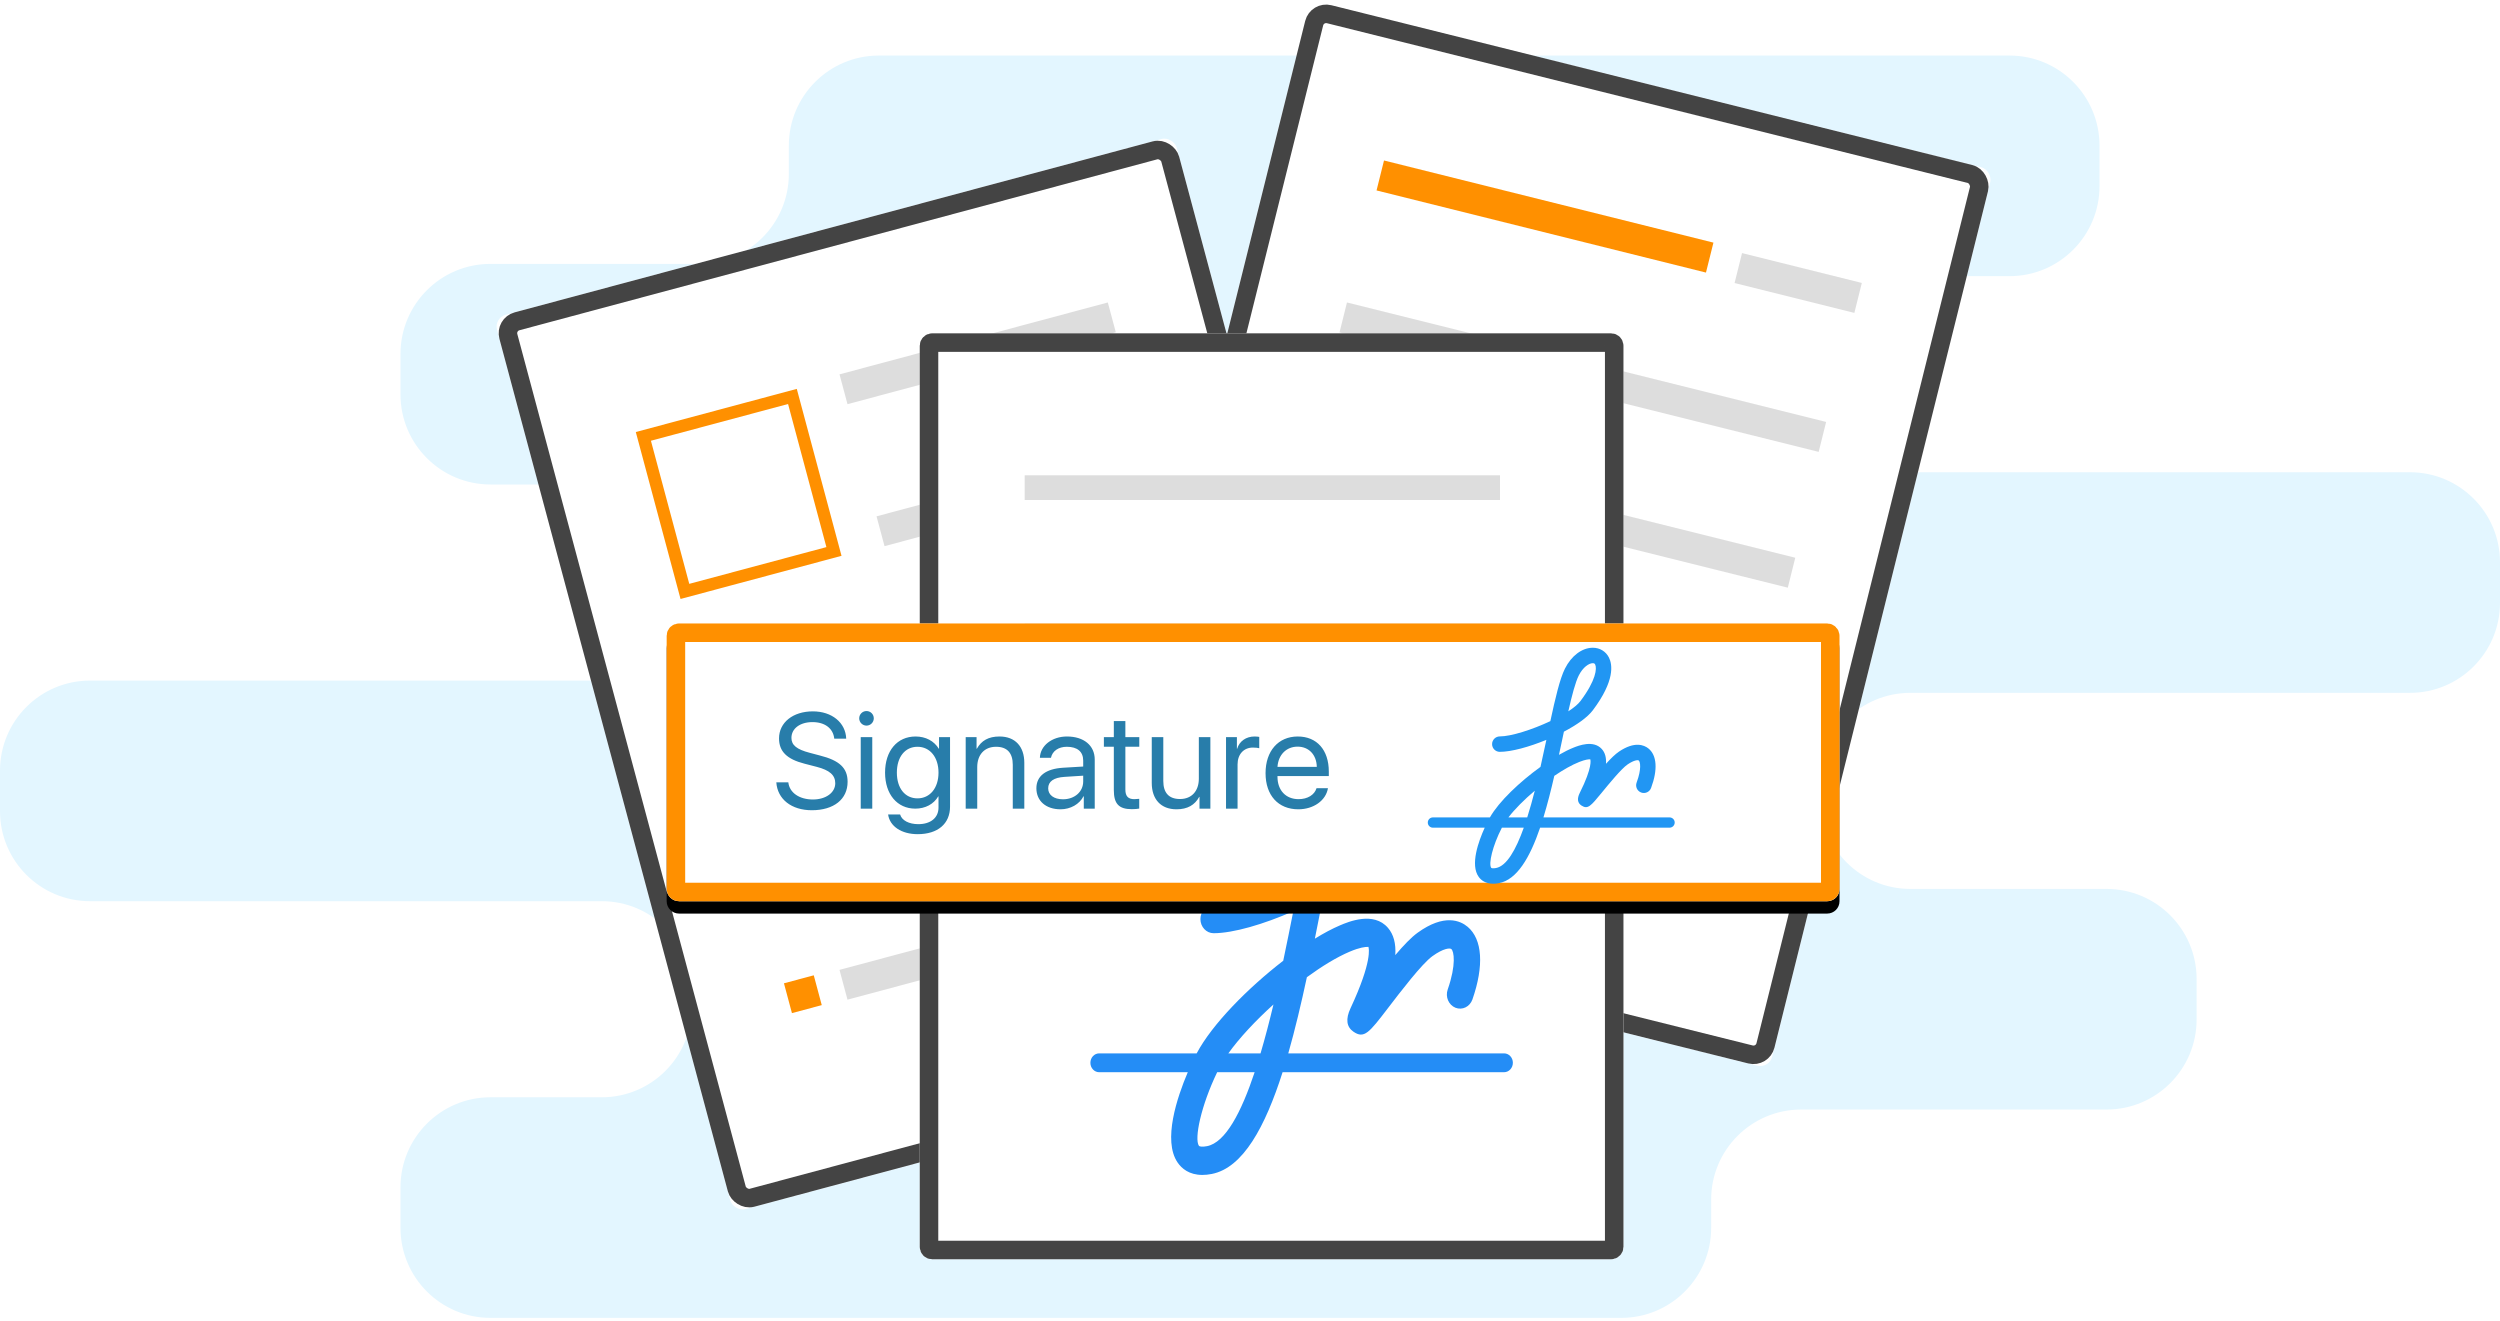
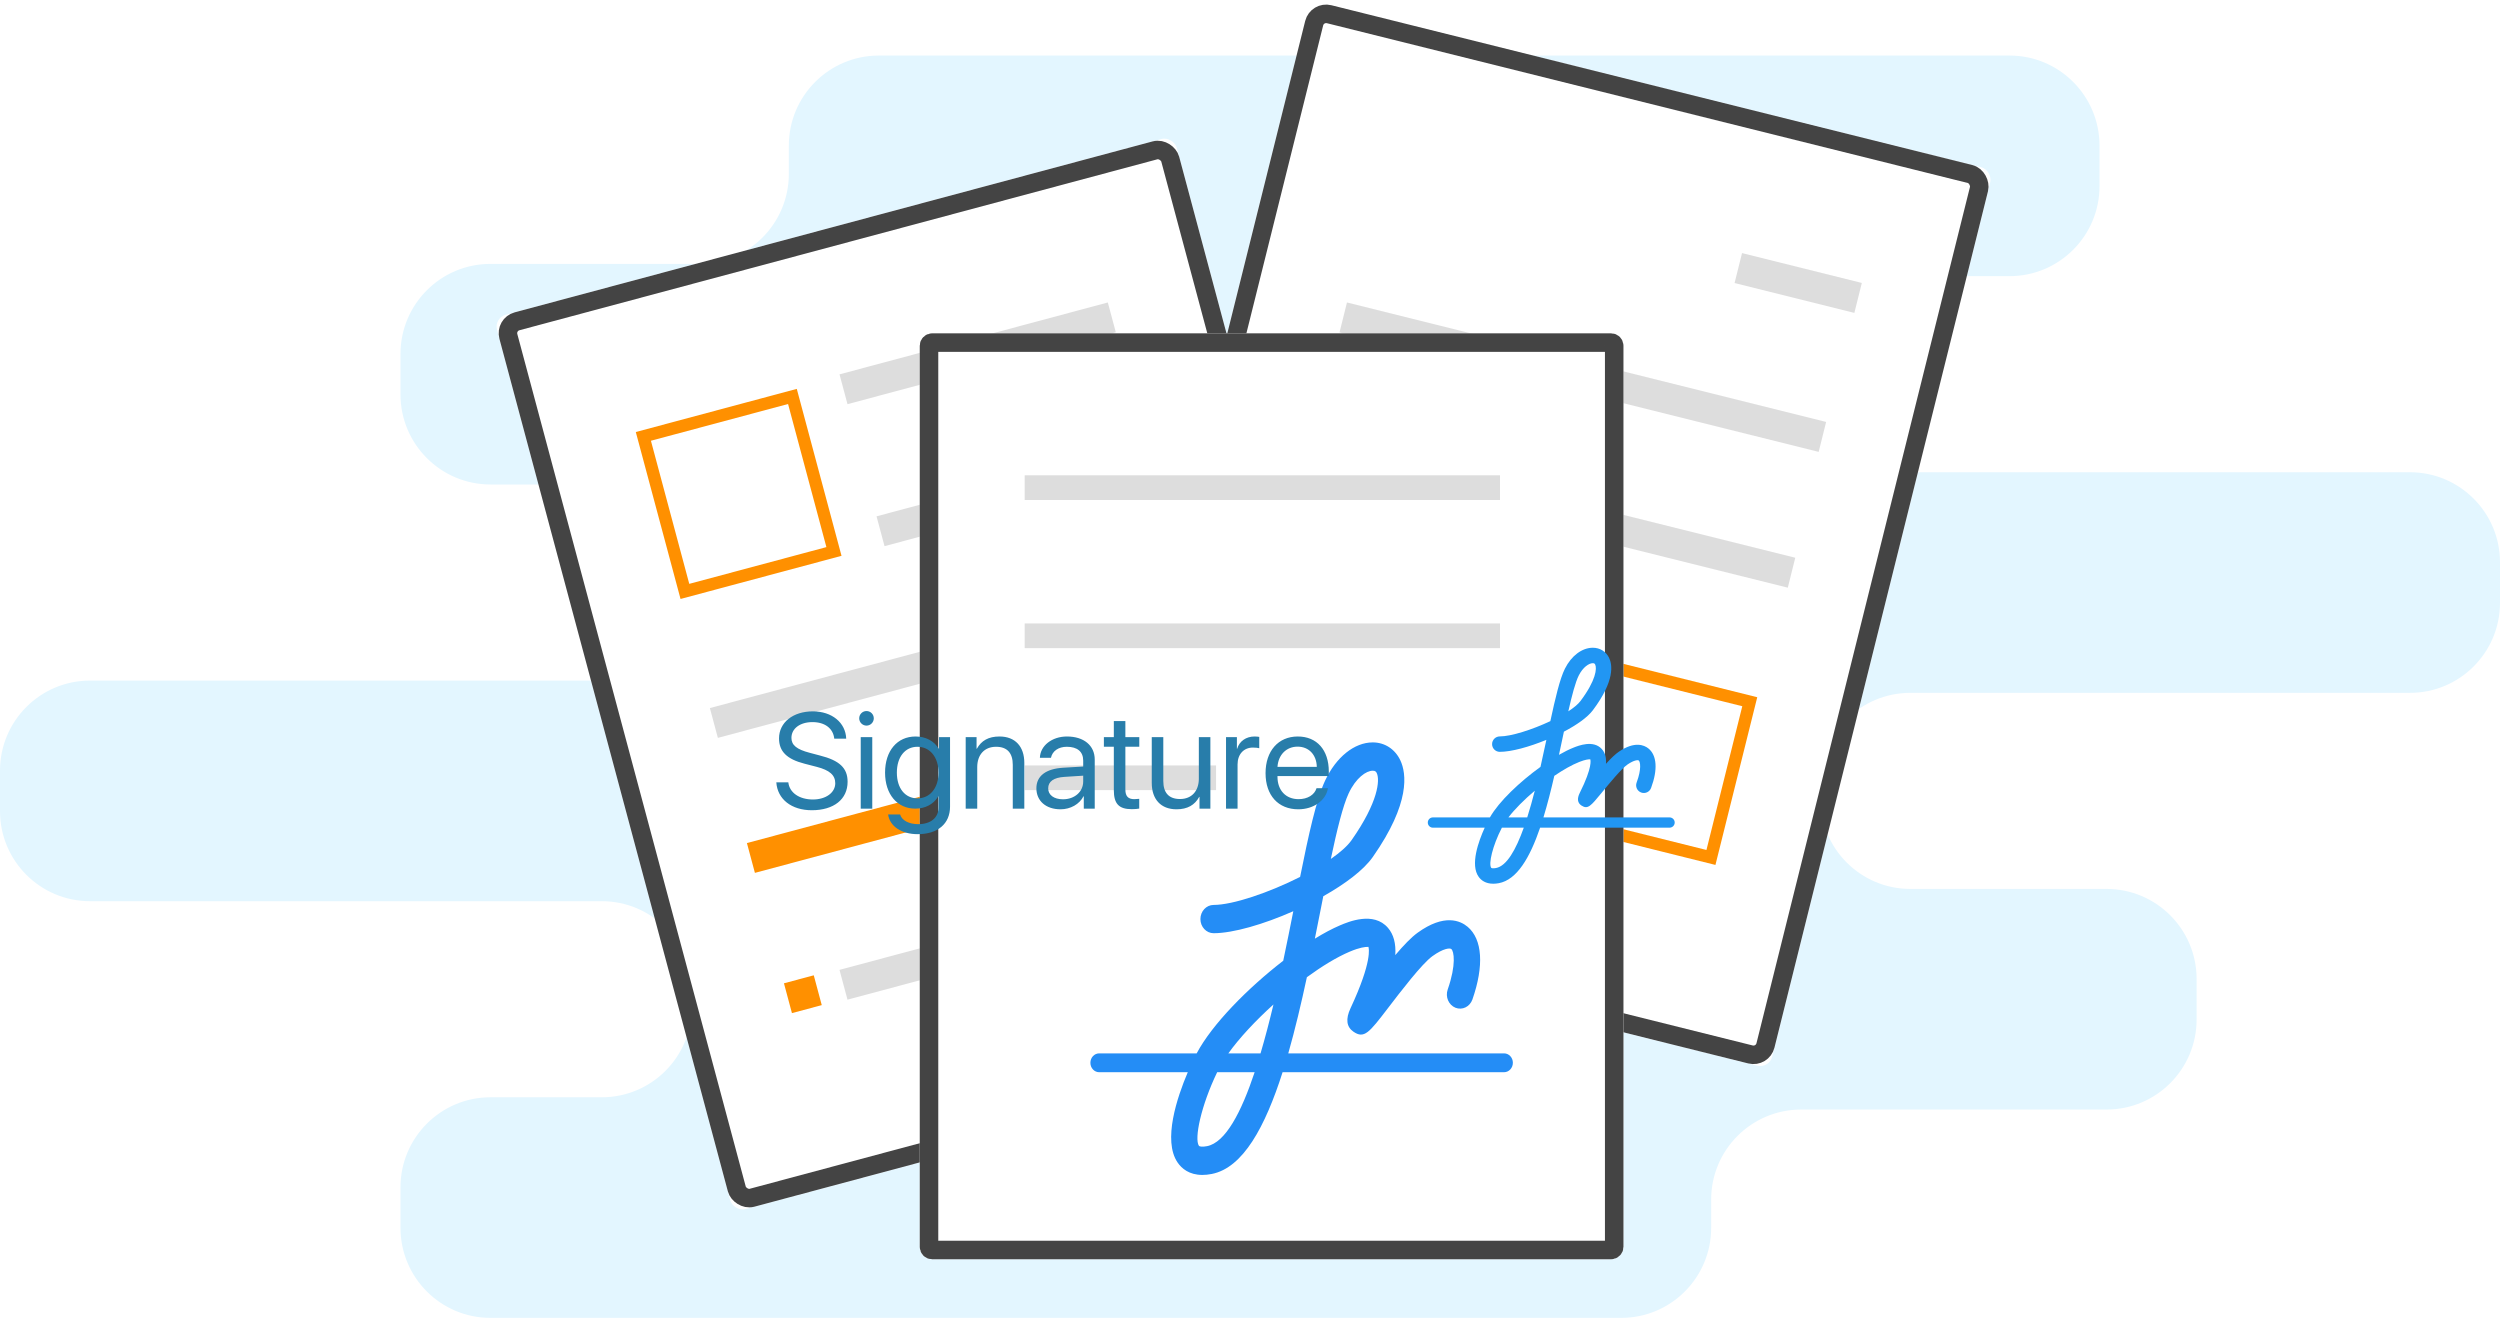
<svg xmlns="http://www.w3.org/2000/svg" xmlns:xlink="http://www.w3.org/1999/xlink" width="405px" height="214px" viewBox="0 0 405 214" version="1.1">
  <title>Group</title>
  <desc>Created with Sketch.</desc>
  <defs>
    <rect id="path-1" x="0.307" y="0.575" width="114" height="150" rx="2" />
    <rect id="path-2" x="0.637" y="0.573" width="114" height="150" rx="2" />
    <path d="M0.733,2.215 C0.733,1.107 1.634,0.208 2.736,0.208 L112.73,0.208 C113.836,0.208 114.733,1.108 114.733,2.215 L114.733,148.201 C114.733,149.31 113.832,150.208 112.73,150.208 L2.736,150.208 C1.63,150.208 0.733,149.308 0.733,148.201 L0.733,2.215 Z" id="path-3" />
-     <path d="M0,1.992 C0,0.892 0.889,0 2.005,0 L187.995,0 C189.102,0 190,0.899 190,1.992 L190,43.008 C190,44.108 189.111,45 187.995,45 L2.005,45 C0.898,45 0,44.101 0,43.008 L0,1.992 Z" id="path-4" />
    <filter x="-3.7%" y="-11.1%" width="107.4%" height="131.1%" filterUnits="objectBoundingBox" id="filter-5">
      <feOffset dx="0" dy="2" in="SourceAlpha" result="shadowOffsetOuter1" />
      <feGaussianBlur stdDeviation="2" in="shadowOffsetOuter1" result="shadowBlurOuter1" />
      <feComposite in="shadowBlurOuter1" in2="SourceAlpha" operator="out" result="shadowBlurOuter1" />
      <feColorMatrix values="0 0 0 0 0.713   0 0 0 0 0.403   0 0 0 0 0  0 0 0 0.296 0" type="matrix" in="shadowBlurOuter1" />
    </filter>
  </defs>
  <g id="Page-1" stroke="none" stroke-width="1" fill="none" fill-rule="evenodd">
    <g id="Group" transform="translate(0, -2)">
      <path d="M292.937,162.574 C292.937,154.521 299.467,147.993 307.515,147.993 L390.422,147.993 C398.473,147.993 405,141.459 405,133.405 L405,126.843 C405,118.786 398.463,112.255 390.423,112.255 L309.48,112.255 C301.429,112.255 294.903,105.731 294.903,97.674 L294.903,95.071 C294.903,87.017 301.43,80.489 309.49,80.489 L325.534,80.489 C333.59,80.489 340.121,73.955 340.121,65.902 L340.121,59.339 C340.121,51.283 333.596,44.752 325.55,44.752 L291.78,44.752 C283.733,44.752 277.209,38.224 277.209,30.169 L277.209,25.583 C277.209,17.529 270.68,11 262.635,11 L79.452,11 C71.403,11 64.879,17.534 64.879,25.587 L64.879,32.15 C64.879,40.206 71.405,46.737 79.459,46.737 L99.449,46.737 C107.501,46.737 114.029,53.268 114.029,57.937 L114.029,57.937 L114.029,63.927 C114.029,71.978 107.51,78.504 99.442,78.504 L14.587,78.504 C6.531,78.504 0,85.038 0,93.091 L0,99.654 C0,107.71 6.537,114.241 14.577,114.241 L95.52,114.241 C103.571,114.241 110.097,120.765 110.097,128.822 L110.097,131.426 C110.097,139.479 103.575,146.007 95.518,146.007 L63.729,146.007 C55.678,146.007 49.15,152.541 49.15,160.595 L49.15,167.157 C49.15,175.214 55.686,181.745 63.735,181.745 L113.207,181.745 C121.262,181.745 127.791,188.272 127.791,196.328 L127.791,200.913 C127.791,208.967 134.32,215.496 142.365,215.496 L325.548,215.496 C333.597,215.496 340.121,208.962 340.121,200.909 L340.121,194.346 C340.121,186.29 333.585,179.759 325.547,179.759 L307.511,179.759 C299.462,179.759 292.937,173.235 292.937,165.178 L292.937,162.574 Z" id="Combined-Shape-Copy-2" fill="#E3F6FF" transform="translate(202.5, 113.248) scale(-1, 1) translate(-202.5, -113.248) " />
      <g id="Group-Copy-4" transform="translate(79.5, 0.5)">
        <g id="2" transform="translate(75.136, 110.574) rotate(-15) translate(-75.136, -110.574) translate(17.636, 35.074)">
          <g id="Rectangle-888">
            <use fill="#FFFFFF" fill-rule="evenodd" xlink:href="#path-1" />
            <rect stroke="#444444" stroke-width="3" x="1.807" y="2.075" width="111" height="147" rx="2" />
          </g>
          <rect id="Rectangle-109" stroke="#FF9000" stroke-width="2" x="18.739" y="25.381" width="25" height="26" />
          <rect id="Rectangle-109" fill="#DDDDDD" x="51.875" y="47.668" width="45" height="5" />
          <rect id="Rectangle-109" fill="#DDDDDD" x="52.033" y="23.899" width="45" height="5" />
          <polygon id="Rectangle-109" fill="#DDDDDD" points="17.757 70.681 97.757 70.681 97.757 75.681 17.757 75.681" />
          <polygon id="Rectangle-109" fill="#DDDDDD" points="59.812 93.56 97.194 93.56 97.194 98.702 59.812 98.702" />
          <polygon id="Rectangle-109" fill="#FF9000" points="17.808 116.856 22.808 116.856 22.808 121.856 17.808 121.856" />
          <polygon id="Rectangle-109" fill="#DDDDDD" points="27.064 117.082 97.064 117.082 97.064 122.082 27.064 122.082" />
          <polygon id="Rectangle-109" fill="#FF9000" points="17.892 93.359 54.892 93.359 54.892 98.359 17.892 98.359" />
        </g>
        <g id="3" transform="translate(169.835, 87.958) rotate(14) translate(-169.835, -87.958) translate(112.335, 12.458)">
          <g id="Rectangle-888">
            <use fill="#FFFFFF" fill-rule="evenodd" xlink:href="#path-2" />
            <rect stroke="#444444" stroke-width="3" x="2.137" y="2.073" width="111" height="147" rx="2" />
          </g>
          <rect id="Rectangle-109" fill="#DDDDDD" x="18.237" y="46.685" width="80" height="5" />
-           <rect id="Rectangle-109" fill="#FF9000" x="18.495" y="22.916" width="55" height="5" />
          <rect id="Rectangle-109" fill="#DDDDDD" x="78.401" y="23.439" width="20" height="5" />
          <polygon id="Rectangle-109" fill="#DDDDDD" points="18.708 69.241 98.708 69.241 98.708 74.241 18.708 74.241" />
          <polygon id="Rectangle-109" fill="#DDDDDD" points="18.445 115.7 55.827 115.7 55.827 120.843 18.445 120.843" />
-           <polygon id="Rectangle-109" fill="#DDDDDD" points="18.445 92.56 55.827 92.56 55.827 97.702 18.445 97.702" />
          <path d="M62.199,93.657 L62.199,119.657 L97.199,119.657 L97.199,93.657 L62.199,93.657 Z" id="Rectangle-109" stroke="#FF9000" stroke-width="2" />
        </g>
        <g id="1" transform="translate(68.767, 55.292)">
          <g id="Rectangle-888">
            <use fill="#FFFFFF" fill-rule="evenodd" xlink:href="#path-3" />
            <path stroke="#444444" stroke-width="3" d="M2.233,2.215 L2.233,148.201 C2.233,148.481 2.46,148.708 2.736,148.708 L112.73,148.708 C113.005,148.708 113.233,148.48 113.233,148.201 L113.233,2.215 C113.233,1.935 113.007,1.708 112.73,1.708 L2.736,1.708 C2.461,1.708 2.233,1.937 2.233,2.215 Z" />
          </g>
          <polygon id="Rectangle-109" fill="#DDDDDD" points="17.733 23.208 94.733 23.208 94.733 27.208 17.733 27.208" />
          <polygon id="Rectangle-109" fill="#DDDDDD" points="17.733 47.208 94.733 47.208 94.733 51.208 17.733 51.208" />
          <polygon id="Rectangle-109" fill="#DDDDDD" points="17.733 70.208 48.733 70.208 48.733 74.208 17.733 74.208" />
          <path d="M95.392,116.854 L60.433,116.854 C61.536,112.98 62.529,108.795 63.447,104.516 C65.899,102.725 68.309,101.259 70.374,100.382 C72.076,99.662 72.935,99.607 73.26,99.607 C73.362,99.607 73.411,99.616 73.417,99.603 C73.479,99.775 74.104,101.867 70.508,109.565 C69.704,111.291 69.863,112.559 70.984,113.338 C72.732,114.551 73.548,113.491 76.582,109.525 C78.635,106.843 82.069,102.35 83.771,101.116 C85.582,99.808 86.626,99.759 86.848,99.955 C87.262,100.3 87.684,102.435 86.261,106.51 C85.847,107.699 86.412,109.015 87.515,109.461 C88.63,109.907 89.854,109.296 90.267,108.117 C92.169,102.661 91.887,98.372 89.494,96.353 C88.322,95.366 85.716,94.175 81.376,97.318 C80.352,98.061 79.134,99.329 77.771,100.935 C77.891,99.026 77.492,97.581 76.585,96.524 C74.258,93.802 70.146,95.547 68.8,96.121 C67.576,96.64 66.202,97.373 64.739,98.275 C65.072,96.619 65.397,94.969 65.723,93.335 C65.851,92.684 65.976,92.04 66.105,91.398 C69.641,89.41 72.647,87.158 74.132,85.032 C80.272,76.265 79.565,71.475 78.598,69.404 C77.743,67.571 76.069,66.477 74.121,66.477 C71.141,66.477 68.178,68.857 66.39,72.688 C64.99,75.688 63.726,81.409 62.352,88.267 C57.321,90.812 51.453,92.807 48.339,92.807 C47.158,92.807 46.2,93.833 46.2,95.098 C46.2,96.362 47.158,97.389 48.339,97.389 C51.498,97.389 56.454,95.944 61.248,93.824 C60.746,96.359 60.205,99.078 59.617,101.849 C53.894,106.269 48.102,112.119 45.595,116.854 L29.802,116.854 C29.015,116.854 28.376,117.538 28.376,118.381 C28.376,119.224 29.015,119.909 29.802,119.909 L44.152,119.909 C42.435,123.947 40.071,130.958 42.498,134.526 C43.163,135.503 44.377,136.548 46.519,136.548 C46.984,136.548 47.492,136.499 48.045,136.389 C53.101,135.393 56.685,128.771 59.512,119.906 L95.392,119.906 C96.179,119.906 96.818,119.221 96.818,118.378 C96.818,117.535 96.179,116.854 95.392,116.854 L95.392,116.854 Z M70.214,74.737 C71.392,72.214 73.066,71.063 74.118,71.063 C74.549,71.063 74.677,71.255 74.771,71.457 C75.296,72.578 75.028,76.118 70.707,82.286 C70.029,83.257 68.837,84.308 67.328,85.356 C68.32,80.652 69.282,76.738 70.214,74.737 L70.214,74.737 Z M58.034,108.93 C57.381,111.664 56.685,114.34 55.941,116.854 L50.725,116.854 C52.505,114.367 55.126,111.557 58.034,108.93 L58.034,108.93 Z M47.272,131.886 C46.442,132.051 46.031,131.938 45.957,131.828 C45.173,130.674 46.311,125.297 48.915,119.909 L54.983,119.909 C52.804,126.443 50.255,131.3 47.272,131.886 L47.272,131.886 Z" id="Shape" fill="#248DF6" />
        </g>
      </g>
      <g id="Group-2" transform="translate(108, 103)">
        <g id="Rectangle-537-Copy-11">
          <use fill="black" fill-opacity="1" filter="url(#filter-5)" xlink:href="#path-4" />
          <use fill="#FFFFFF" fill-rule="evenodd" xlink:href="#path-4" />
-           <path stroke="#FF9000" stroke-width="3" d="M1.5,1.992 L1.5,43.008 C1.5,43.274 1.727,43.5 2.005,43.5 L187.995,43.5 C188.281,43.5 188.5,43.281 188.5,43.008 L188.5,1.992 C188.5,1.726 188.273,1.5 187.995,1.5 L2.005,1.5 C1.719,1.5 1.5,1.719 1.5,1.992 Z" />
        </g>
        <path d="M162.468,31.419 L142.037,31.419 C142.682,29.306 143.262,27.023 143.798,24.688 C145.232,23.711 146.64,22.911 147.847,22.433 C148.842,22.039 149.343,22.009 149.533,22.009 C149.593,22.009 149.622,22.014 149.625,22.008 C149.662,22.101 150.027,23.243 147.925,27.443 C147.455,28.384 147.548,29.076 148.203,29.501 C149.225,30.163 149.702,29.584 151.475,27.421 C152.675,25.958 154.682,23.506 155.677,22.833 C156.735,22.119 157.345,22.093 157.475,22.199 C157.717,22.388 157.963,23.553 157.132,25.776 C156.89,26.424 157.22,27.143 157.865,27.386 C158.517,27.629 159.232,27.296 159.473,26.653 C160.585,23.676 160.42,21.336 159.022,20.234 C158.337,19.696 156.813,19.046 154.277,20.761 C153.678,21.166 152.967,21.858 152.17,22.734 C152.24,21.693 152.007,20.904 151.477,20.328 C150.117,18.843 147.713,19.794 146.927,20.108 C146.212,20.391 145.408,20.791 144.553,21.283 C144.748,20.379 144.938,19.479 145.128,18.588 C145.203,18.233 145.277,17.881 145.352,17.531 C147.418,16.446 149.175,15.218 150.043,14.058 C153.632,9.274 153.218,6.661 152.653,5.531 C152.153,4.531 151.175,3.934 150.037,3.934 C148.295,3.934 146.563,5.233 145.518,7.323 C144.7,8.959 143.962,12.081 143.158,15.823 C140.218,17.211 136.788,18.299 134.968,18.299 C134.278,18.299 133.718,18.859 133.718,19.549 C133.718,20.239 134.278,20.799 134.968,20.799 C136.815,20.799 139.712,20.011 142.513,18.854 C142.22,20.238 141.903,21.721 141.56,23.233 C138.215,25.644 134.83,28.836 133.365,31.419 L124.135,31.419 C123.675,31.419 123.302,31.793 123.302,32.253 C123.302,32.713 123.675,33.086 124.135,33.086 L132.522,33.086 C131.518,35.289 130.137,39.114 131.555,41.061 C131.943,41.594 132.653,42.164 133.905,42.164 C134.177,42.164 134.473,42.138 134.797,42.078 C137.752,41.534 139.847,37.921 141.498,33.084 L162.468,33.084 C162.928,33.084 163.302,32.711 163.302,32.251 C163.302,31.791 162.928,31.419 162.468,31.419 L162.468,31.419 Z M147.753,8.441 C148.442,7.064 149.42,6.436 150.035,6.436 C150.287,6.436 150.362,6.541 150.417,6.651 C150.723,7.263 150.567,9.194 148.042,12.559 C147.645,13.089 146.948,13.663 146.067,14.234 C146.647,11.668 147.208,9.533 147.753,8.441 L147.753,8.441 Z M140.635,27.096 C140.253,28.588 139.847,30.048 139.412,31.419 L136.363,31.419 C137.403,30.063 138.935,28.529 140.635,27.096 L140.635,27.096 Z M134.345,39.621 C133.86,39.711 133.62,39.649 133.577,39.589 C133.118,38.959 133.783,36.026 135.305,33.086 L138.852,33.086 C137.578,36.651 136.088,39.301 134.345,39.621 L134.345,39.621 Z" id="Shape" fill="#2196F3" />
        <path d="M17.763,25.735 C17.945,28.475 20.223,30.258 23.51,30.258 C27.076,30.258 29.311,28.485 29.311,25.649 C29.311,23.426 28.011,22.19 24.799,21.385 L23.177,20.955 C21.071,20.407 20.212,19.709 20.212,18.538 C20.212,17.023 21.608,15.981 23.617,15.981 C25.637,15.981 26.979,17.002 27.151,18.667 L29.085,18.667 C28.999,16.067 26.765,14.241 23.682,14.241 C20.459,14.241 18.203,16.046 18.203,18.624 C18.203,20.729 19.471,21.986 22.328,22.717 L24.315,23.232 C26.399,23.77 27.312,24.575 27.312,25.886 C27.312,27.411 25.787,28.518 23.692,28.518 C21.479,28.518 19.89,27.411 19.707,25.735 L17.763,25.735 Z M31.438,30 L33.307,30 L33.307,18.42 L31.438,18.42 L31.438,30 Z M32.372,16.551 C33.027,16.551 33.554,16.014 33.554,15.369 C33.554,14.714 33.027,14.188 32.372,14.188 C31.728,14.188 31.19,14.714 31.19,15.369 C31.19,16.014 31.728,16.551 32.372,16.551 Z M40.633,28.335 C42.663,28.335 44.038,26.648 44.038,24.167 C44.038,21.675 42.663,19.978 40.633,19.978 C38.613,19.978 37.292,21.632 37.292,24.167 C37.292,26.691 38.613,28.335 40.633,28.335 Z M40.665,34.136 C38.044,34.136 36.143,32.868 35.874,30.945 L37.818,30.945 C38.098,31.912 39.247,32.514 40.772,32.514 C42.771,32.514 44.038,31.472 44.038,29.828 L44.038,28.013 L43.995,28.013 C43.265,29.27 41.9,30 40.278,30 C37.346,30 35.38,27.669 35.38,24.167 C35.38,20.633 37.346,18.312 40.321,18.312 C41.954,18.312 43.318,19.032 44.092,20.3 L44.124,20.3 L44.124,18.42 L45.907,18.42 L45.907,29.678 C45.907,32.449 43.92,34.136 40.665,34.136 Z M48.442,30 L50.312,30 L50.312,23.275 C50.312,21.288 51.461,19.978 53.362,19.978 C55.188,19.978 56.069,21.009 56.069,22.899 L56.069,30 L57.938,30 L57.938,22.577 C57.938,19.945 56.467,18.312 53.921,18.312 C52.127,18.312 50.978,18.989 50.247,20.3 L50.204,20.3 L50.204,18.42 L48.442,18.42 L48.442,30 Z M64.201,28.485 C66.092,28.485 67.478,27.261 67.478,25.596 L67.478,24.661 L64.448,24.854 C62.708,24.962 61.806,25.596 61.806,26.713 C61.806,27.787 62.74,28.485 64.201,28.485 Z M63.804,30.107 C61.451,30.107 59.894,28.754 59.894,26.702 C59.894,24.715 61.419,23.544 64.233,23.372 L67.478,23.179 L67.478,22.212 C67.478,20.772 66.532,19.978 64.824,19.978 C63.481,19.978 62.482,20.665 62.257,21.761 L60.463,21.761 C60.517,19.806 62.418,18.312 64.846,18.312 C67.585,18.312 69.347,19.773 69.347,22.051 L69.347,30 L67.574,30 L67.574,27.991 L67.531,27.991 C66.876,29.28 65.426,30.107 63.804,30.107 Z M72.44,15.81 L72.44,18.42 L70.829,18.42 L70.829,19.967 L72.44,19.967 L72.44,26.992 C72.44,29.216 73.257,30.086 75.352,30.086 C75.792,30.086 76.329,30.043 76.555,29.989 L76.555,28.41 C76.426,28.432 75.975,28.464 75.749,28.464 C74.761,28.464 74.31,27.98 74.31,26.917 L74.31,19.967 L76.565,19.967 L76.565,18.42 L74.31,18.42 L74.31,15.81 L72.44,15.81 Z M88.081,18.42 L86.212,18.42 L86.212,25.145 C86.212,27.132 85.062,28.442 83.161,28.442 C81.346,28.442 80.454,27.422 80.454,25.521 L80.454,18.42 L78.585,18.42 L78.585,25.843 C78.585,28.475 80.057,30.107 82.592,30.107 C84.364,30.107 85.557,29.42 86.276,28.088 L86.319,28.088 L86.319,30 L88.081,30 L88.081,18.42 Z M90.616,30 L92.485,30 L92.485,22.835 C92.485,21.202 93.474,20.106 94.978,20.106 C95.439,20.106 95.848,20.16 95.998,20.214 L95.998,18.377 C95.837,18.345 95.558,18.312 95.225,18.312 C93.871,18.312 92.765,19.086 92.421,20.3 L92.378,20.3 L92.378,18.42 L90.616,18.42 L90.616,30 Z M102.207,19.956 C100.392,19.956 99.081,21.277 98.952,23.232 L105.322,23.232 C105.279,21.267 104.033,19.956 102.207,19.956 Z M105.279,26.691 L107.127,26.691 C106.805,28.679 104.796,30.107 102.325,30.107 C99.07,30.107 97.019,27.841 97.019,24.253 C97.019,20.665 99.081,18.312 102.239,18.312 C105.333,18.312 107.267,20.493 107.267,23.995 L107.267,24.726 L98.952,24.726 L98.952,24.833 C98.952,27.035 100.306,28.464 102.368,28.464 C103.818,28.464 104.946,27.776 105.279,26.691 Z" id="Signature" fill="#287DAA" />
      </g>
    </g>
  </g>
</svg>